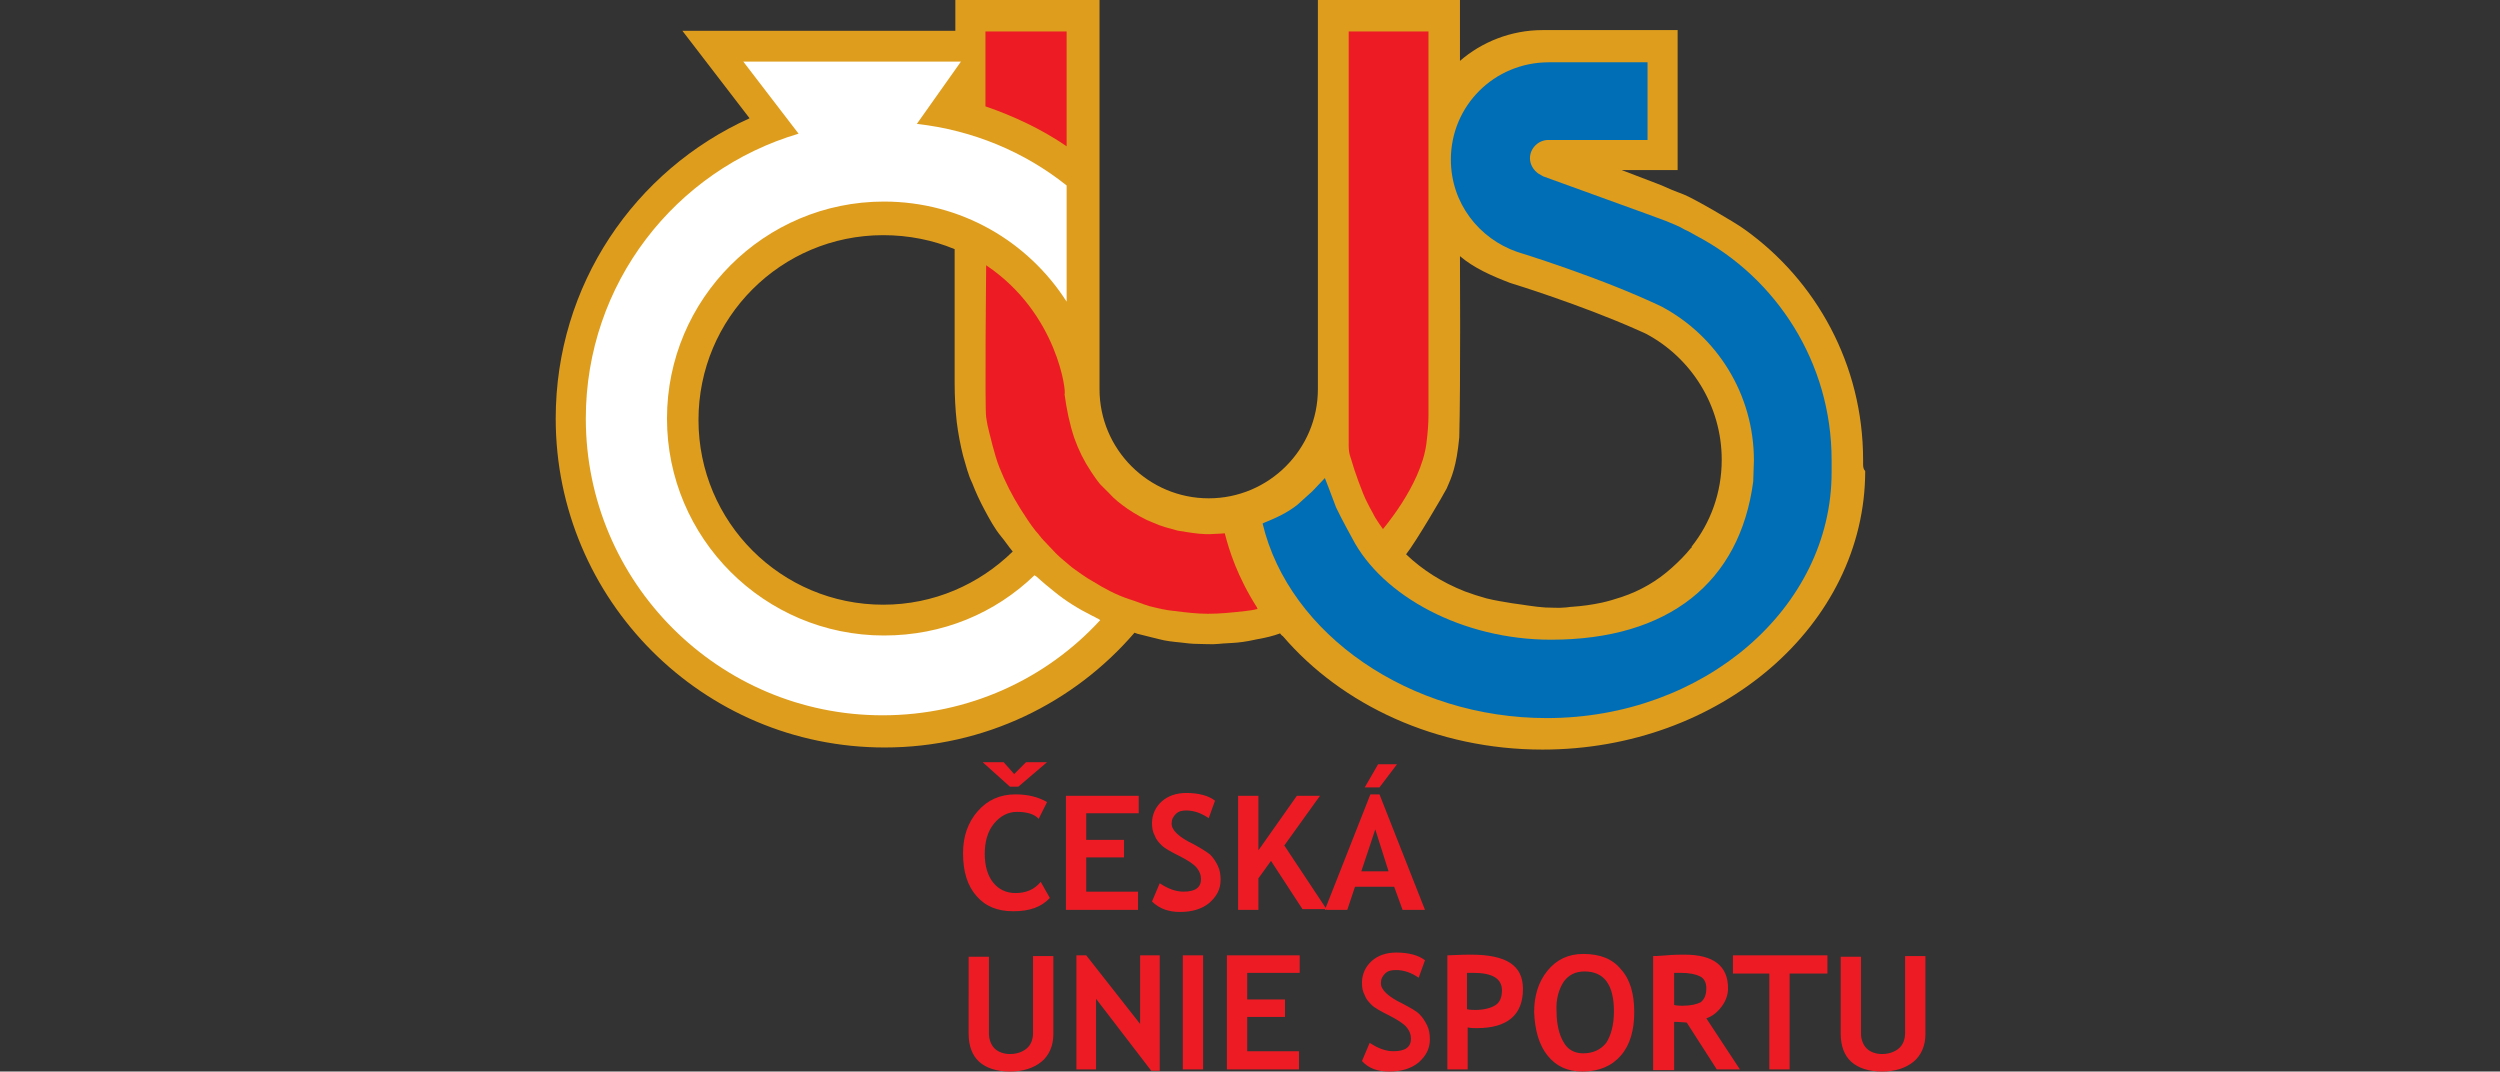
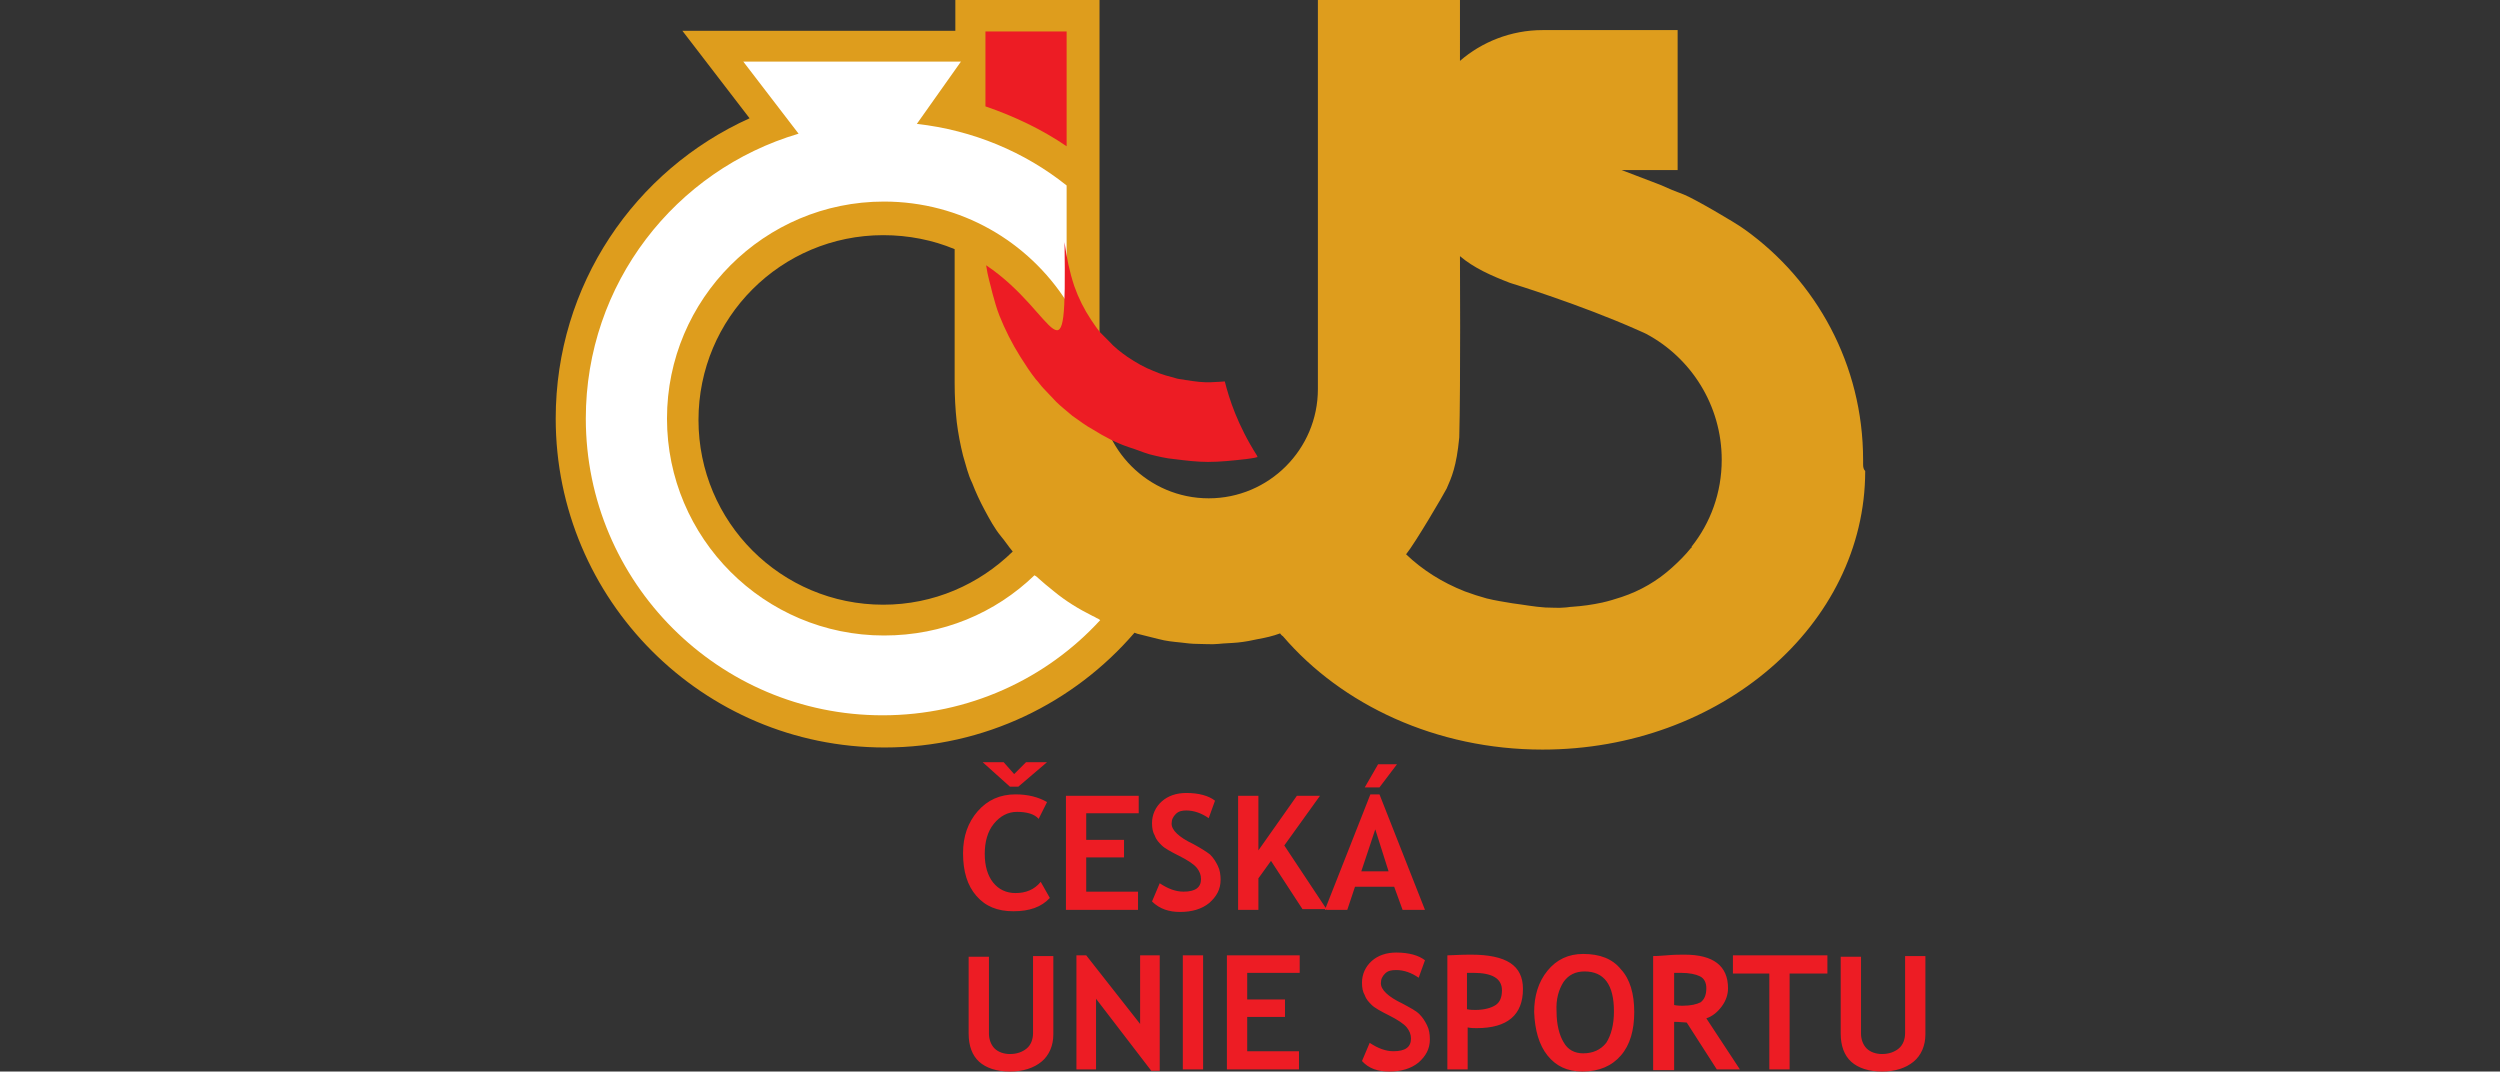
<svg xmlns="http://www.w3.org/2000/svg" version="1.1" id="Vrstva_1" x="0px" y="0px" viewBox="0 0 357.2 153.1" style="enable-background:new 0 0 357.2 153.1;" xml:space="preserve">
  <rect x="0" y="0" width="357.2" height="153.1" fill="#333333" stroke="none" />
  <style type="text/css">
	.st0{fill:#ED1C24;}
	.st1{fill:none;}
	.st2{fill:#DE9D1D;}
	.st3{fill:#006EB7;}
	.st4{fill:#FFFFFF;}
</style>
  <g>
    <path class="st0" d="M263,147.7c0,1.7,0.5,3.1,1.5,4c1,0.9,2.5,1.4,4.4,1.4c1.9,0,3.4-0.5,4.5-1.4c1.1-0.9,1.7-2.3,1.7-3.9v-11.2   h-2.9v11c0,0.9-0.3,1.7-0.9,2.2c-0.6,0.5-1.4,0.8-2.4,0.8c-0.9,0-1.7-0.3-2.2-0.8c-0.5-0.5-0.8-1.3-0.8-2.1v-11H263V147.7z    M261.1,139.1v-2.6h-13.5v2.6h5.2v13.7h2.9v-13.7H261.1z M240.1,139c1.3,0,2.2,0.2,2.8,0.5c0.6,0.3,0.9,0.9,0.9,1.7   c0,1-0.3,1.6-0.8,2c-0.6,0.3-1.4,0.5-2.6,0.5c-0.3,0-0.7,0-1.2-0.1V139C239.5,139,239.8,139,240.1,139 M248.6,152.8l-4.8-7.3   c0.9-0.3,1.6-0.9,2.2-1.7c0.6-0.8,0.9-1.7,0.9-2.6c0-3.2-2.1-4.8-6.2-4.8c-0.7,0-1.5,0-2.6,0.1c-1.1,0.1-1.7,0.1-1.9,0.1v16.3h3   V146c0.8,0,1.4,0.1,1.8,0.1l4.3,6.7H248.6z M223.4,140.3c0.7-1,1.7-1.5,3-1.5c2.8,0,4.2,1.9,4.2,5.7c0,1.9-0.4,3.4-1.1,4.5   c-0.8,1-1.9,1.5-3.3,1.5c-1.2,0-2.2-0.5-2.8-1.6c-0.6-1-1-2.5-1-4.4C222.3,142.8,222.7,141.4,223.4,140.3 M221.1,150.8   c1.2,1.5,2.8,2.3,5,2.3c2.4,0,4.2-0.8,5.5-2.3c1.3-1.5,1.9-3.6,1.9-6.2c0-2.6-0.6-4.7-1.9-6.1c-1.2-1.5-3-2.2-5.4-2.2   c-2.1,0-3.8,0.8-5.1,2.4c-1.3,1.6-1.9,3.6-1.9,5.9C219.3,147.2,219.9,149.3,221.1,150.8 M210.5,139c2.7,0,4.1,0.8,4.1,2.5   c0,1-0.3,1.7-0.9,2.1c-0.6,0.4-1.6,0.7-2.9,0.7c-0.3,0-0.7,0-1.2-0.1V139C209.9,139,210.2,139,210.5,139 M211,146.9   c4.4,0,6.6-1.9,6.6-5.6c0-1.7-0.6-2.9-1.8-3.7c-1.2-0.8-3.1-1.2-5.6-1.2c-0.3,0-1.5,0-3.4,0.1v16.3h2.9v-6   C210.2,146.9,210.6,146.9,211,146.9 M198.5,153.1c1.7,0,3.1-0.4,4.2-1.3c1-0.9,1.6-1.9,1.6-3.3c0-0.7-0.1-1.4-0.4-2   c-0.3-0.6-0.6-1.1-1.1-1.6c-0.5-0.5-1.3-0.9-2.4-1.5c-2.1-1-3.1-2-3.1-2.9c0-0.6,0.2-1,0.6-1.4c0.4-0.4,0.9-0.5,1.6-0.5   c1.1,0,2.2,0.4,3.2,1.1l0.9-2.5c-0.9-0.7-2.3-1.1-4.1-1.1c-1.4,0-2.6,0.4-3.5,1.2c-0.9,0.8-1.4,1.9-1.4,3.1c0,0.7,0.1,1.3,0.4,1.8   c0.2,0.6,0.6,1,1,1.4c0.4,0.4,1.3,0.9,2.5,1.5c1.2,0.6,2.1,1.2,2.5,1.7c0.4,0.5,0.6,1,0.6,1.6c0,1.2-0.8,1.8-2.5,1.8   c-1.1,0-2.2-0.4-3.4-1.2l-1.1,2.6C195.6,152.7,196.9,153.1,198.5,153.1 M185.7,139.1v-2.6h-10.4v16.3h10.3v-2.6h-7.4v-4.9h5.4v-2.5   h-5.4v-3.8H185.7z M171.9,136.5h-2.9v16.3h2.9V136.5z M165.7,153v-16.5h-2.8v9.8l-7.7-9.8h-1.4v16.3h2.8v-10.1l7.9,10.3H165.7z    M138.4,147.7c0,1.7,0.5,3.1,1.5,4c1,0.9,2.5,1.4,4.4,1.4c1.9,0,3.4-0.5,4.5-1.4c1.1-0.9,1.7-2.3,1.7-3.9v-11.2h-2.9v11   c0,0.9-0.3,1.7-0.9,2.2c-0.6,0.5-1.4,0.8-2.4,0.8c-0.9,0-1.7-0.3-2.2-0.8c-0.5-0.5-0.8-1.3-0.8-2.1v-11h-2.9V147.7z" />
    <path class="st0" d="M196.9,109.2l-1.9,3.3h2.1l2.5-3.3H196.9z M198.4,124.5h-3.9l2-6L198.4,124.5z M203.6,130l-6.5-16.5h-1.3   l-6.5,16.5h3.2l1.1-3.3h5.6l1.2,3.3H203.6z M189.6,130l-6.1-9.2l5.1-7.1h-3.3l-5.5,7.8v-7.8h-2.9V130h2.9v-4.5l1.8-2.5l4.5,6.9   H189.6z M168.6,130.3c1.7,0,3.1-0.4,4.2-1.3c1-0.9,1.6-1.9,1.6-3.3c0-0.7-0.1-1.4-0.4-2c-0.3-0.6-0.6-1.1-1.1-1.6   c-0.5-0.4-1.3-0.9-2.4-1.5c-2.1-1-3.1-2-3.1-2.9c0-0.6,0.2-1,0.6-1.4c0.4-0.4,0.9-0.5,1.5-0.5c1.1,0,2.2,0.4,3.2,1.1l0.9-2.5   c-0.9-0.7-2.3-1.1-4.1-1.1c-1.4,0-2.6,0.4-3.5,1.2c-0.9,0.8-1.4,1.9-1.4,3.1c0,0.7,0.1,1.3,0.4,1.8c0.2,0.6,0.6,1,1,1.4   c0.4,0.4,1.3,0.9,2.5,1.5c1.2,0.6,2.1,1.2,2.5,1.7c0.4,0.5,0.6,1,0.6,1.6c0,1.2-0.8,1.8-2.5,1.8c-1.1,0-2.2-0.4-3.4-1.2l-1.1,2.6   C165.7,129.9,167.1,130.3,168.6,130.3 M162.7,116.3v-2.6h-10.4V130h10.3v-2.6h-7.4v-4.9h5.4v-2.5h-5.4v-3.8H162.7z M146.6,108.9   l-1.7,1.7l-1.5-1.7h-3l3.9,3.5h1.2l4.1-3.5H146.6z M145.1,113.5c-2.2,0-4,0.8-5.4,2.4c-1.4,1.6-2.1,3.6-2.1,6   c0,2.6,0.6,4.6,1.9,6.1c1.3,1.5,3,2.2,5.3,2.2c2.3,0,4-0.6,5.2-1.9l-1.3-2.3c-0.9,1.1-2.1,1.6-3.6,1.6c-1.3,0-2.4-0.5-3.2-1.5   c-0.8-1-1.2-2.4-1.2-4.1c0-1.7,0.4-3.2,1.3-4.3c0.9-1.1,2-1.7,3.3-1.7c1.4,0,2.5,0.3,3.1,1l1.2-2.4   C148.4,113.9,146.9,113.5,145.1,113.5" />
  </g>
  <path class="st1" d="M249.5,32.8" />
  <path class="st2" d="M266.2,66.4l0-0.7c0-13.6-6.7-25.6-16.9-32.9c-1.5-1.1-7.4-4.5-8.7-5c-1.1-0.4-2.3-0.9-3.4-1.4  c-0.8-0.3-5.5-2.1-5.5-2.1h8V4.3c0,0-19.3,0-19.3,0c-4.5,0-8.7,1.7-11.8,4.4V0h-20.3v55.6c0,8.6-7,15.6-15.6,15.6  c-8.6,0-15.6-7-15.6-15.6l0-55.6h-20.6v4.4h-39l9.6,12.5c-16.4,7.4-27.7,23.8-27.7,42.9c0,25.9,21,47,47,47  c14.3,0,27.1-6.4,35.7-16.4c0,0,0.5,0.2,0.6,0.2c0.9,0.2,1.9,0.5,2.8,0.7c1.1,0.3,2.2,0.4,3.2,0.5c0.8,0.1,1.6,0.2,2.4,0.2  c1,0,2,0.1,3,0c0.9-0.1,1.8-0.1,2.8-0.2c1-0.1,2-0.3,2.9-0.5c1.1-0.2,2-0.4,3.1-0.8c0,0,0.2,0.3,0.4,0.4  c8.4,9.8,21.9,16.2,37.1,16.2c25.4,0,46.1-17.8,46.1-39.8C266.3,67.1,266.2,66.8,266.2,66.4C266.2,66.4,266.2,66.4,266.2,66.4z   M126.2,86.4c-14.6,0-26.4-11.8-26.4-26.4c0-14.6,11.8-26.4,26.4-26.4c3.6,0,7.1,0.7,10.2,2c0,0,0,13,0,19.1c0,1.9,0.1,3.8,0.3,5.6  c0.2,1.6,0.5,3.2,0.9,4.8c0.4,1.3,0.7,2.7,1.3,3.9c0.5,1.3,1.1,2.6,1.8,3.9c0.7,1.3,1.4,2.6,2.3,3.7c0.6,0.7,1.1,1.5,1.7,2.2  C139.9,83.5,133.4,86.4,126.2,86.4z M246,65.7c0,4.7-1.6,9-4.3,12.4l0,0.1c0,0,0,0.1-0.1,0.1c-0.8,1-1.7,1.9-2.7,2.8  c-2.1,1.9-4.5,3.3-7.2,4.2c-0.9,0.3-1.9,0.6-2.8,0.8c-1.4,0.3-2.8,0.5-4.3,0.6c-0.3,0-0.7,0.1-1,0.1c-0.9,0.1-1.9,0-2.8,0  c-1.6-0.1-3.1-0.4-4.7-0.6c-1.2-0.2-2.5-0.4-3.7-0.7c-1.1-0.3-2-0.6-3.1-1c-3.3-1.3-6.1-3.1-8.4-5.3c1.3-1.6,5.4-8.6,5.8-9.4  c0.7-1.6,1.4-3.1,1.8-7.3c0.2-7.6,0.1-25.9,0.1-25.9c2,1.7,4.5,2.8,7.1,3.8l0.3,0.1c0,0,9.8,3,18.1,6.7l0,0c0.7,0.3,1.1,0.5,1.1,0.5  C241.6,51.1,246,57.9,246,65.7C246,65.7,246,65.7,246,65.7z" />
-   <path class="st3" d="M242.4,33.7c11.4,6,19.3,18.1,19.3,32c0,0.5,0,1.8,0,1.8c0,19.4-18.3,35.1-40.7,35.1  c-19.5,0-36.8-11.9-40.6-27.8l0.2-0.1c1.7-0.7,3.3-1.4,4.8-2.6c0.7-0.6,1.4-1.3,2.1-1.9c0.4-0.4,1.6-1.7,1.8-1.9  c0.1,0.2,1.1,2.9,1.6,4.2c0.7,1.5,2.3,4.4,2.3,4.4c4.3,8.3,15.8,14.5,28.4,14.5c16.8,0,27-8.2,28.9-22.6c0-0.1,0.1-3,0.1-3  c0-9.5-5.3-17.8-13.2-22c-8.8-4.2-20.6-7.8-20.6-7.8c-5.5-1.9-9.5-7-9.5-13.2c0-7.7,6.2-13.9,14-13.9c0.1,0,14.1,0,14.1,0l0,11.1  l-14.2,0c-1.4,0-2.6,1.2-2.6,2.6c0,0.9,0.5,1.7,1.2,2.2c0,0,0.5,0.3,0.7,0.4c1.6,0.6,16.9,6.1,17.6,6.4c0.9,0.4,1.8,0.7,2.6,1.2  C241,32.9,242.4,33.7,242.4,33.7z" />
  <path class="st4" d="M147.8,82.2c-5.6,5.4-13.1,8.6-21.5,8.6c-17.1,0-31-13.9-31-31c0-17.1,13.9-31,31-31c11,0,20.6,5.7,26.1,14.3  l0-16.6v0c-6-4.8-13.4-7.9-21.4-8.8l0,0l6.3-8.9h-31.1l7.9,10.3h0c-17.6,5.2-30.4,21.4-30.4,40.7c0,23.4,19,42.4,42.4,42.4  c12.3,0,23.4-5.2,31.1-13.6c-0.1-0.1-0.2-0.1-0.3-0.2c-0.3-0.1-0.5-0.3-0.8-0.4c-2-1-3.8-2.1-5.5-3.5c-0.9-0.7-1.7-1.4-2.6-2.2  C148.1,82.4,148,82.3,147.8,82.2L147.8,82.2z" />
  <g>
-     <path class="st0" d="M140.9,37.9c0,0-0.2,20.5,0,21.7c0.2,1.5,0.6,2.7,0.9,4c0.3,1.1,0.6,2.2,1,3.2c0.8,2,1.8,4,3,5.9   c0.7,1.1,1.4,2.2,2.2,3.2c0.4,0.4,0.7,0.9,1.1,1.3c0.6,0.6,1.2,1.3,1.8,1.9c0.7,0.7,1.5,1.3,2.3,2c1,0.7,1.9,1.4,3,2   c1.6,1,3.3,1.9,5.1,2.5c1,0.3,1.9,0.7,2.9,1c1.2,0.3,2.4,0.6,3.6,0.7c1.6,0.2,3.2,0.4,4.8,0.4c1.8,0,3.6-0.2,5.4-0.4   c0.6-0.1,1-0.1,1.7-0.3c0,0-0.1-0.1-0.1-0.2c-2.8-4.4-4-8.2-4.6-10.6c0,0-1.3,0.1-1.7,0.1c-1.3,0.1-2.6-0.1-3.9-0.3   c-0.4-0.1-0.8-0.1-1.2-0.2c-1.1-0.3-2.3-0.6-3.4-1.1c-1.3-0.5-2.5-1.2-3.7-2c-1-0.7-1.9-1.4-2.7-2.3c-0.4-0.4-0.8-0.8-1.2-1.2   c-0.5-0.6-0.9-1.2-1.3-1.8c-1-1.5-1.8-3.1-2.4-4.8c-0.7-2.1-1.1-4.1-1.4-6.3C152.4,56.3,151.2,44.8,140.9,37.9L140.9,37.9z" />
-     <path class="st0" d="M204.1,4.5c0,0,0,36.9,0,54.8c0,1.3-0.1,2.5-0.3,4.1c-0.8,6.1-6.5,12.5-6.2,12.2c0,0-1.1-1.5-1.4-2.2   c-0.3-0.5-0.6-1.1-0.9-1.7c-0.6-1.1-1.9-4.8-2.1-5.6c-0.2-0.8-0.5-1.1-0.5-2.5c0-3,0-59.1,0-59.1H204.1z" />
+     <path class="st0" d="M140.9,37.9c0.2,1.5,0.6,2.7,0.9,4c0.3,1.1,0.6,2.2,1,3.2c0.8,2,1.8,4,3,5.9   c0.7,1.1,1.4,2.2,2.2,3.2c0.4,0.4,0.7,0.9,1.1,1.3c0.6,0.6,1.2,1.3,1.8,1.9c0.7,0.7,1.5,1.3,2.3,2c1,0.7,1.9,1.4,3,2   c1.6,1,3.3,1.9,5.1,2.5c1,0.3,1.9,0.7,2.9,1c1.2,0.3,2.4,0.6,3.6,0.7c1.6,0.2,3.2,0.4,4.8,0.4c1.8,0,3.6-0.2,5.4-0.4   c0.6-0.1,1-0.1,1.7-0.3c0,0-0.1-0.1-0.1-0.2c-2.8-4.4-4-8.2-4.6-10.6c0,0-1.3,0.1-1.7,0.1c-1.3,0.1-2.6-0.1-3.9-0.3   c-0.4-0.1-0.8-0.1-1.2-0.2c-1.1-0.3-2.3-0.6-3.4-1.1c-1.3-0.5-2.5-1.2-3.7-2c-1-0.7-1.9-1.4-2.7-2.3c-0.4-0.4-0.8-0.8-1.2-1.2   c-0.5-0.6-0.9-1.2-1.3-1.8c-1-1.5-1.8-3.1-2.4-4.8c-0.7-2.1-1.1-4.1-1.4-6.3C152.4,56.3,151.2,44.8,140.9,37.9L140.9,37.9z" />
    <path class="st0" d="M140.8,15.2c4.1,1.4,8.1,3.3,11.6,5.7l0-16.4h-11.6V15.2" />
  </g>
  <div id="divScriptsUsed" style="display: none" />
  <script id="globalVarsDetection" src="moz-extension://64586fcb-e054-486e-8007-f9341323fcc6/js/wrs_env.js" />
</svg>